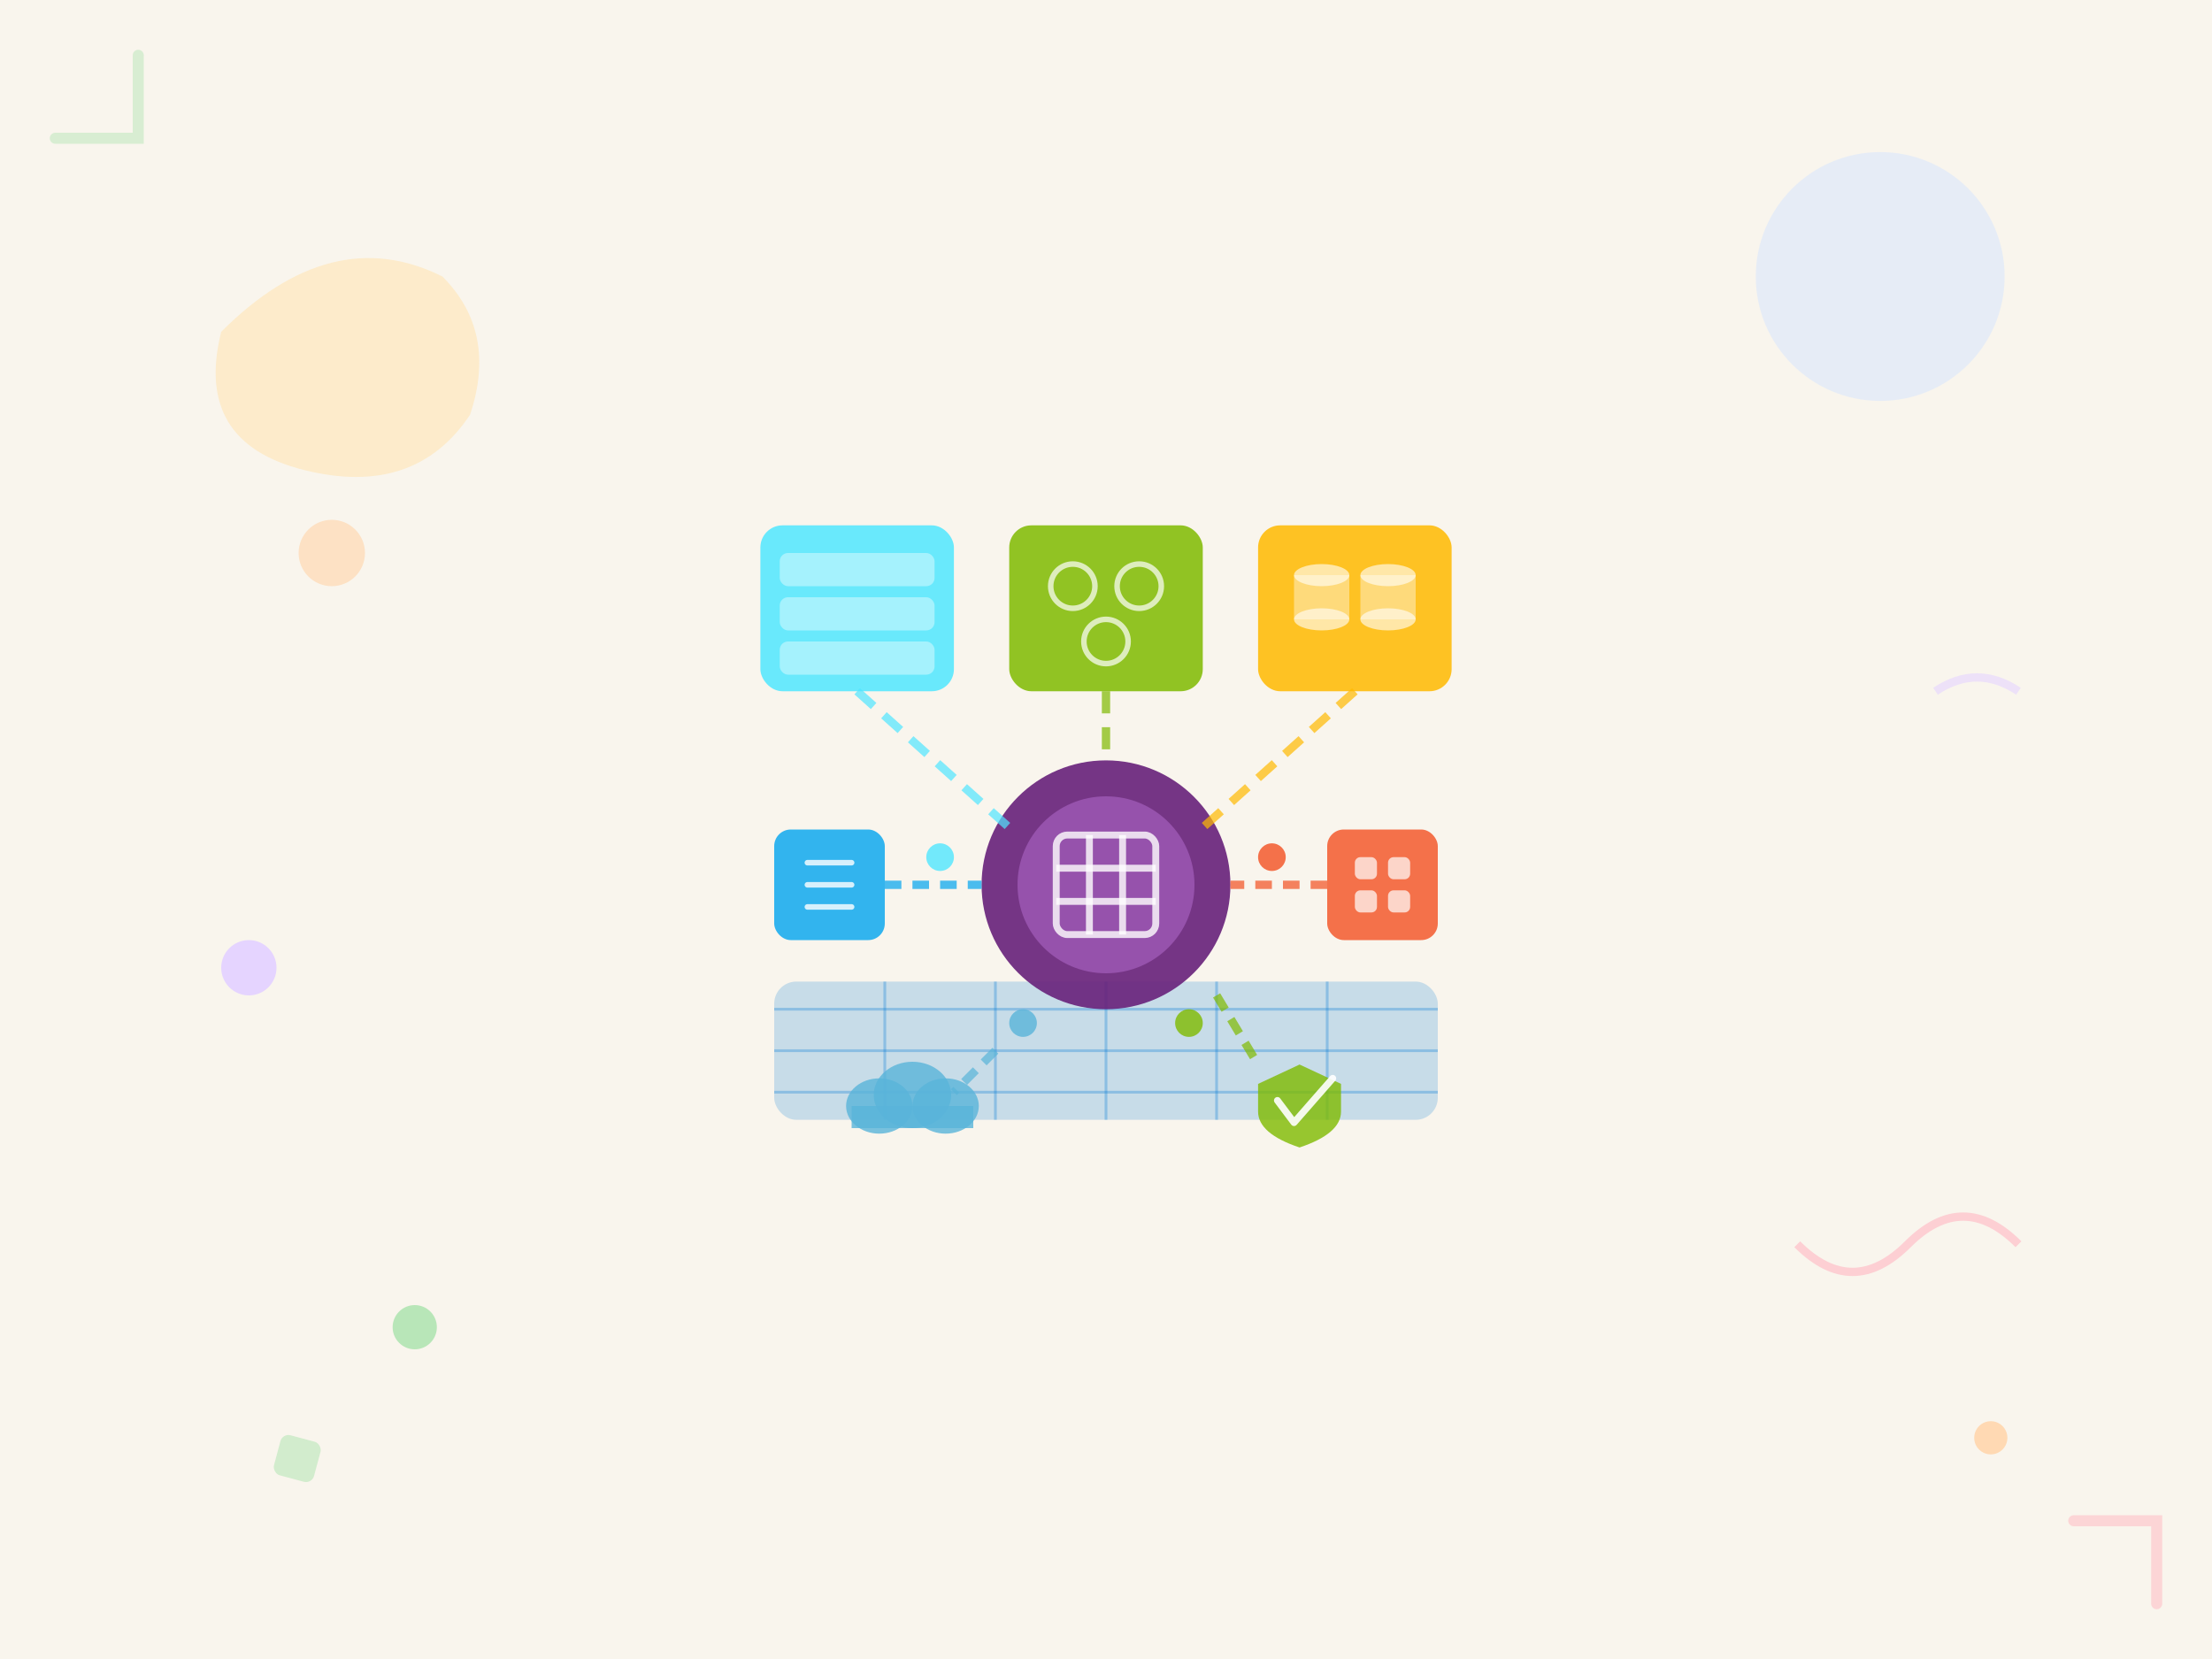
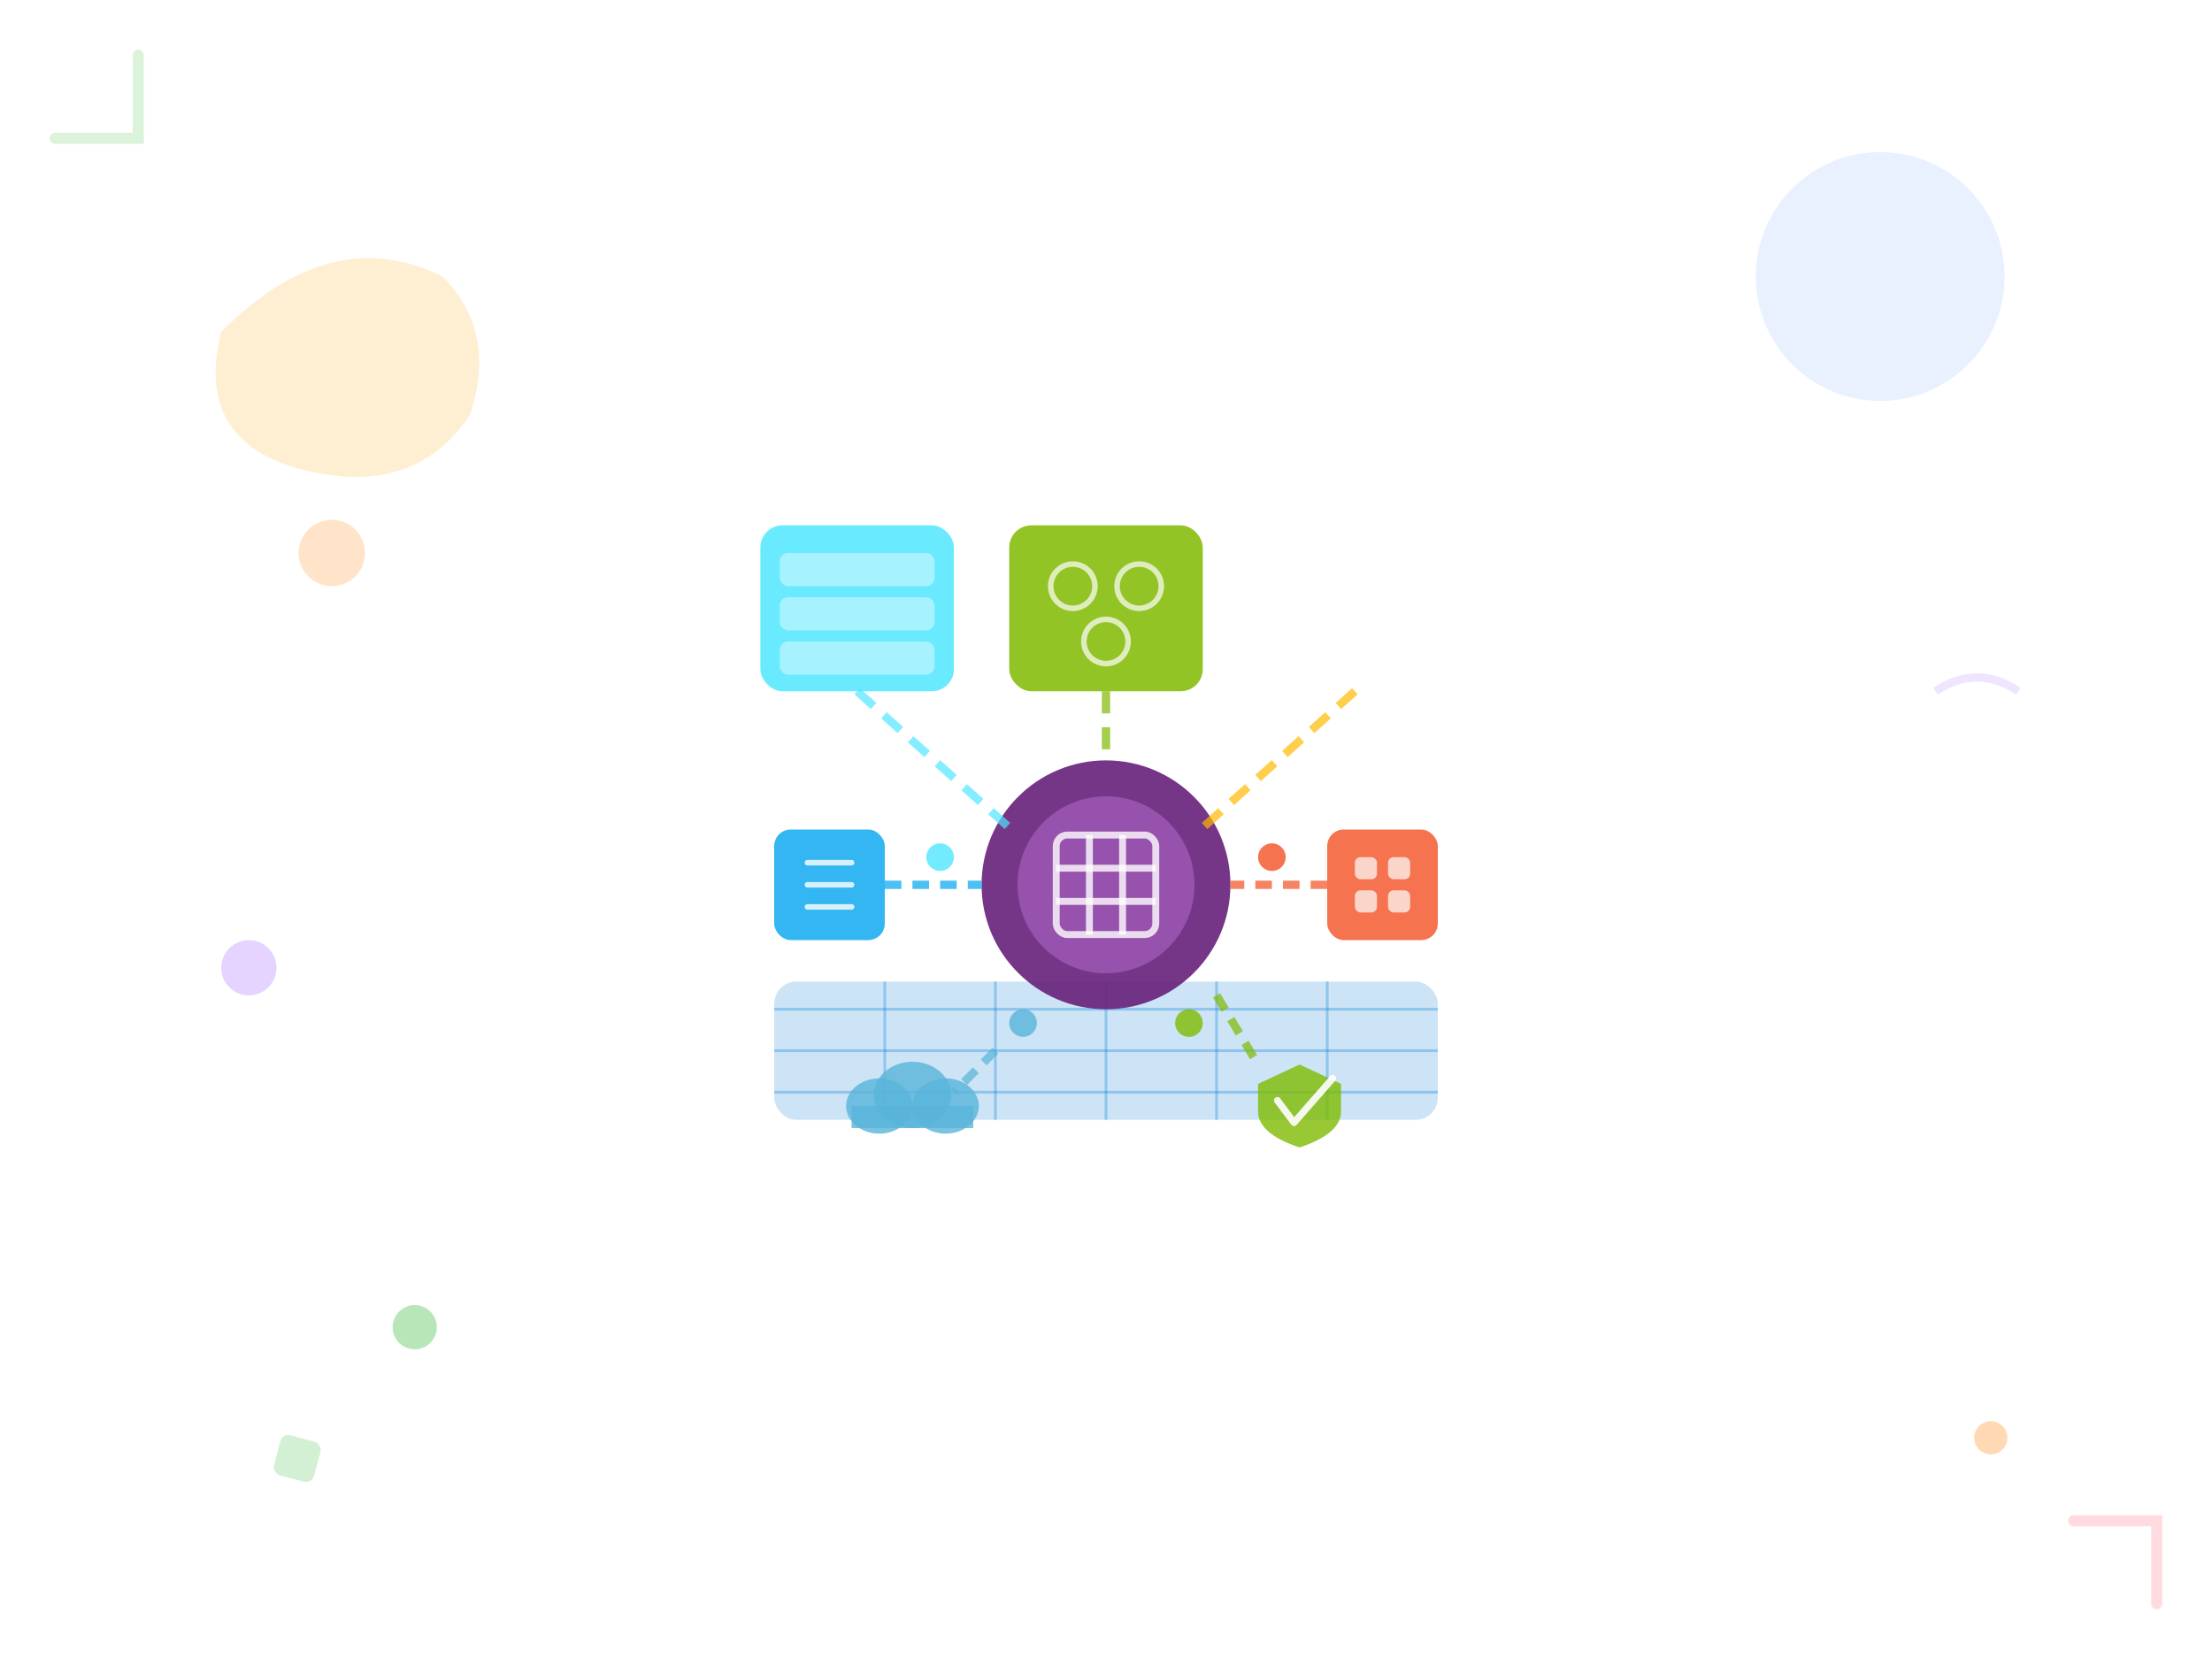
<svg xmlns="http://www.w3.org/2000/svg" viewBox="0 0 800 600">
-   <rect width="800" height="600" fill="#F9F5ED" />
  <path d="M 80 120 Q 120 80 160 100 Q 180 120 170 150 Q 150 180 110 170 Q 70 160 80 120 Z" fill="#FFE5B4" opacity="0.6" />
  <circle cx="680" cy="100" r="45" fill="#D4E5FF" opacity="0.5" />
-   <path d="M 650 450 Q 670 470 690 450 Q 710 430 730 450" stroke="#FFB6C1" stroke-width="3" fill="none" opacity="0.6" />
  <circle cx="150" cy="480" r="8" fill="#B8E6B8" />
  <circle cx="720" cy="520" r="6" fill="#FFD9B3" />
  <circle cx="90" cy="350" r="10" fill="#E5D4FF" />
  <g transform="translate(400, 300)">
    <g transform="translate(0, 80)">
      <rect x="-120" y="-25" width="240" height="50" rx="8" fill="#0078D4" opacity="0.2" />
      <line x1="-120" y1="-15" x2="120" y2="-15" stroke="#0078D4" stroke-width="1" opacity="0.3" />
      <line x1="-120" y1="0" x2="120" y2="0" stroke="#0078D4" stroke-width="1" opacity="0.3" />
      <line x1="-120" y1="15" x2="120" y2="15" stroke="#0078D4" stroke-width="1" opacity="0.3" />
      <line x1="-80" y1="-25" x2="-80" y2="25" stroke="#0078D4" stroke-width="1" opacity="0.3" />
      <line x1="-40" y1="-25" x2="-40" y2="25" stroke="#0078D4" stroke-width="1" opacity="0.3" />
      <line x1="0" y1="-25" x2="0" y2="25" stroke="#0078D4" stroke-width="1" opacity="0.3" />
      <line x1="40" y1="-25" x2="40" y2="25" stroke="#0078D4" stroke-width="1" opacity="0.3" />
      <line x1="80" y1="-25" x2="80" y2="25" stroke="#0078D4" stroke-width="1" opacity="0.3" />
    </g>
    <g transform="translate(-90, -80)">
      <rect x="-35" y="-30" width="70" height="60" rx="8" fill="#50E6FF" opacity="0.85" />
      <rect x="-28" y="-20" width="56" height="12" rx="3" fill="#FFFFFF" opacity="0.4" />
      <rect x="-28" y="-4" width="56" height="12" rx="3" fill="#FFFFFF" opacity="0.4" />
      <rect x="-28" y="12" width="56" height="12" rx="3" fill="#FFFFFF" opacity="0.4" />
    </g>
    <g transform="translate(0, -80)">
      <rect x="-35" y="-30" width="70" height="60" rx="8" fill="#7FBA00" opacity="0.85" />
      <circle cx="-12" cy="-8" r="8" fill="none" stroke="#FFFFFF" stroke-width="2" opacity="0.7" />
      <circle cx="12" cy="-8" r="8" fill="none" stroke="#FFFFFF" stroke-width="2" opacity="0.7" />
      <circle cx="0" cy="12" r="8" fill="none" stroke="#FFFFFF" stroke-width="2" opacity="0.7" />
    </g>
    <g transform="translate(90, -80)">
-       <rect x="-35" y="-30" width="70" height="60" rx="8" fill="#FFB900" opacity="0.85" />
-       <ellipse cx="-12" cy="-12" rx="10" ry="4" fill="#FFFFFF" opacity="0.6" />
      <rect x="-22" y="-12" width="20" height="16" fill="#FFFFFF" opacity="0.4" />
      <ellipse cx="-12" cy="4" rx="10" ry="4" fill="#FFFFFF" opacity="0.6" />
      <ellipse cx="12" cy="-12" rx="10" ry="4" fill="#FFFFFF" opacity="0.6" />
      <rect x="2" y="-12" width="20" height="16" fill="#FFFFFF" opacity="0.4" />
      <ellipse cx="12" cy="4" rx="10" ry="4" fill="#FFFFFF" opacity="0.6" />
    </g>
    <g transform="translate(0, 20)">
      <circle cx="0" cy="0" r="45" fill="#68217A" opacity="0.9" />
      <circle cx="0" cy="0" r="32" fill="#A55EBD" opacity="0.7" />
      <rect x="-18" y="-18" width="36" height="36" rx="4" fill="none" stroke="#FFFFFF" stroke-width="2.5" opacity="0.8" />
      <line x1="-18" y1="-6" x2="18" y2="-6" stroke="#FFFFFF" stroke-width="2.5" opacity="0.8" />
      <line x1="-18" y1="6" x2="18" y2="6" stroke="#FFFFFF" stroke-width="2.5" opacity="0.8" />
      <line x1="-6" y1="-18" x2="-6" y2="18" stroke="#FFFFFF" stroke-width="2.5" opacity="0.8" />
      <line x1="6" y1="-18" x2="6" y2="18" stroke="#FFFFFF" stroke-width="2.5" opacity="0.8" />
    </g>
    <line x1="-90" y1="-50" x2="-32" y2="2" stroke="#50E6FF" stroke-width="3" stroke-dasharray="8,5" opacity="0.7" />
    <line x1="0" y1="-50" x2="0" y2="-25" stroke="#7FBA00" stroke-width="3" stroke-dasharray="8,5" opacity="0.7" />
    <line x1="90" y1="-50" x2="32" y2="2" stroke="#FFB900" stroke-width="3" stroke-dasharray="8,5" opacity="0.7" />
    <g transform="translate(-100, 20)">
      <rect x="-20" y="-20" width="40" height="40" rx="6" fill="#00A4EF" opacity="0.8" />
      <path d="M -8,-8 L 8,-8 M -8,0 L 8,0 M -8,8 L 8,8" stroke="#FFFFFF" stroke-width="2" opacity="0.8" stroke-linecap="round" />
    </g>
    <line x1="-80" y1="20" x2="-45" y2="20" stroke="#00A4EF" stroke-width="3" stroke-dasharray="6,4" opacity="0.7" />
    <g transform="translate(100, 20)">
      <rect x="-20" y="-20" width="40" height="40" rx="6" fill="#F25022" opacity="0.8" />
      <rect x="-10" y="-10" width="8" height="8" rx="2" fill="#FFFFFF" opacity="0.7" />
      <rect x="2" y="-10" width="8" height="8" rx="2" fill="#FFFFFF" opacity="0.7" />
      <rect x="-10" y="2" width="8" height="8" rx="2" fill="#FFFFFF" opacity="0.7" />
      <rect x="2" y="2" width="8" height="8" rx="2" fill="#FFFFFF" opacity="0.7" />
    </g>
    <line x1="80" y1="20" x2="45" y2="20" stroke="#F25022" stroke-width="3" stroke-dasharray="6,4" opacity="0.7" />
    <g transform="translate(-70, 100)">
      <ellipse cx="-12" cy="0" rx="12" ry="10" fill="#59B4D9" opacity="0.8" />
      <ellipse cx="0" cy="-4" rx="14" ry="12" fill="#59B4D9" opacity="0.8" />
      <ellipse cx="12" cy="0" rx="12" ry="10" fill="#59B4D9" opacity="0.8" />
      <rect x="-22" y="0" width="44" height="8" fill="#59B4D9" opacity="0.8" />
    </g>
    <line x1="-40" y1="80" x2="-55" y2="95" stroke="#59B4D9" stroke-width="3" stroke-dasharray="6,4" opacity="0.7" />
    <g transform="translate(70, 100)">
      <path d="M 0,-15 L -15,-8 L -15,2 Q -15,10 0,15 Q 15,10 15,2 L 15,-8 Z" fill="#7FBA00" opacity="0.8" />
      <path d="M -8,-2 L -2,6 L 12,-10" stroke="#FFFFFF" stroke-width="2.5" fill="none" opacity="0.9" stroke-linecap="round" stroke-linejoin="round" />
    </g>
    <line x1="40" y1="60" x2="55" y2="85" stroke="#7FBA00" stroke-width="3" stroke-dasharray="6,4" opacity="0.7" />
    <circle cx="-60" cy="10" r="5" fill="#50E6FF" opacity="0.8" />
    <circle cx="60" cy="10" r="5" fill="#F25022" opacity="0.8" />
    <circle cx="-30" cy="70" r="5" fill="#59B4D9" opacity="0.8" />
    <circle cx="30" cy="70" r="5" fill="#7FBA00" opacity="0.8" />
  </g>
  <path d="M 750 550 L 780 550 L 780 580" stroke="#FFB6C1" stroke-width="4" fill="none" stroke-linecap="round" opacity="0.5" />
  <path d="M 20 50 L 50 50 L 50 20" stroke="#B8E6B8" stroke-width="4" fill="none" stroke-linecap="round" opacity="0.5" />
  <circle cx="120" cy="200" r="12" fill="#FFD9B3" opacity="0.7" />
  <path d="M 700 250 Q 715 240 730 250" stroke="#E5D4FF" stroke-width="3" fill="none" opacity="0.6" />
  <rect x="100" y="520" width="15" height="15" rx="3" fill="#B8E6B8" opacity="0.6" transform="rotate(15 107.5 527.5)" />
</svg>